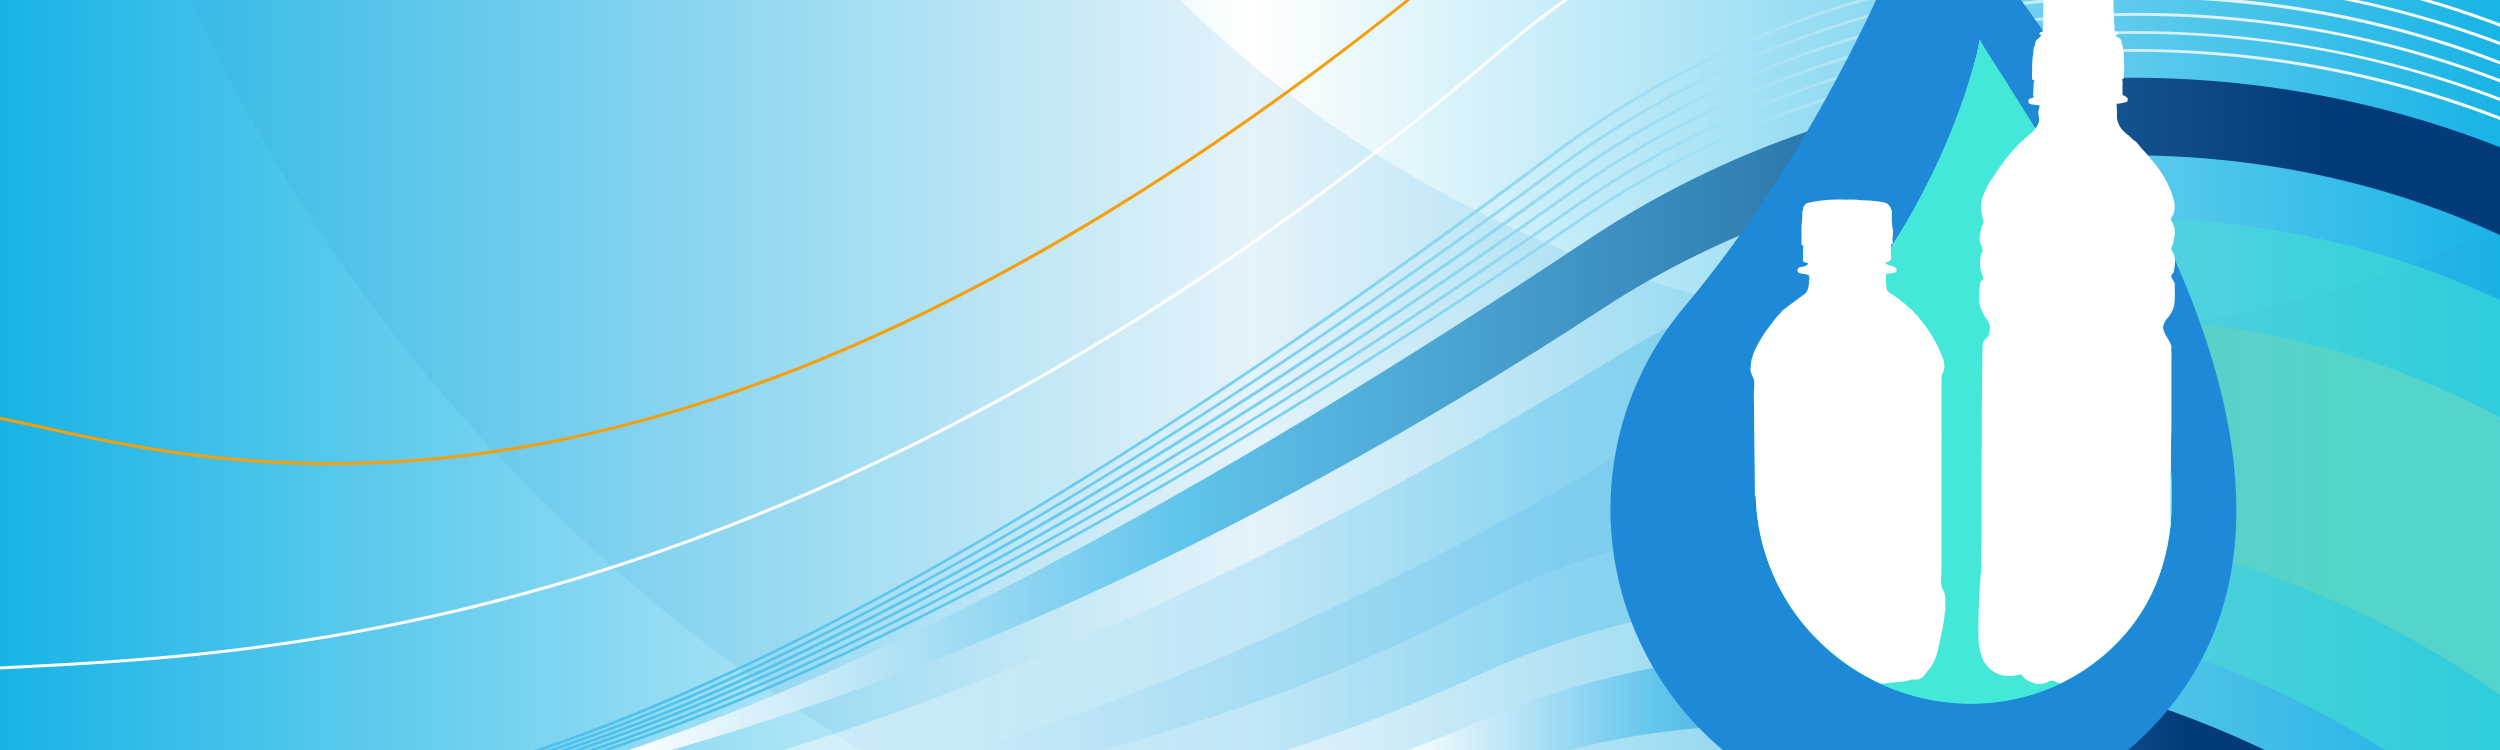
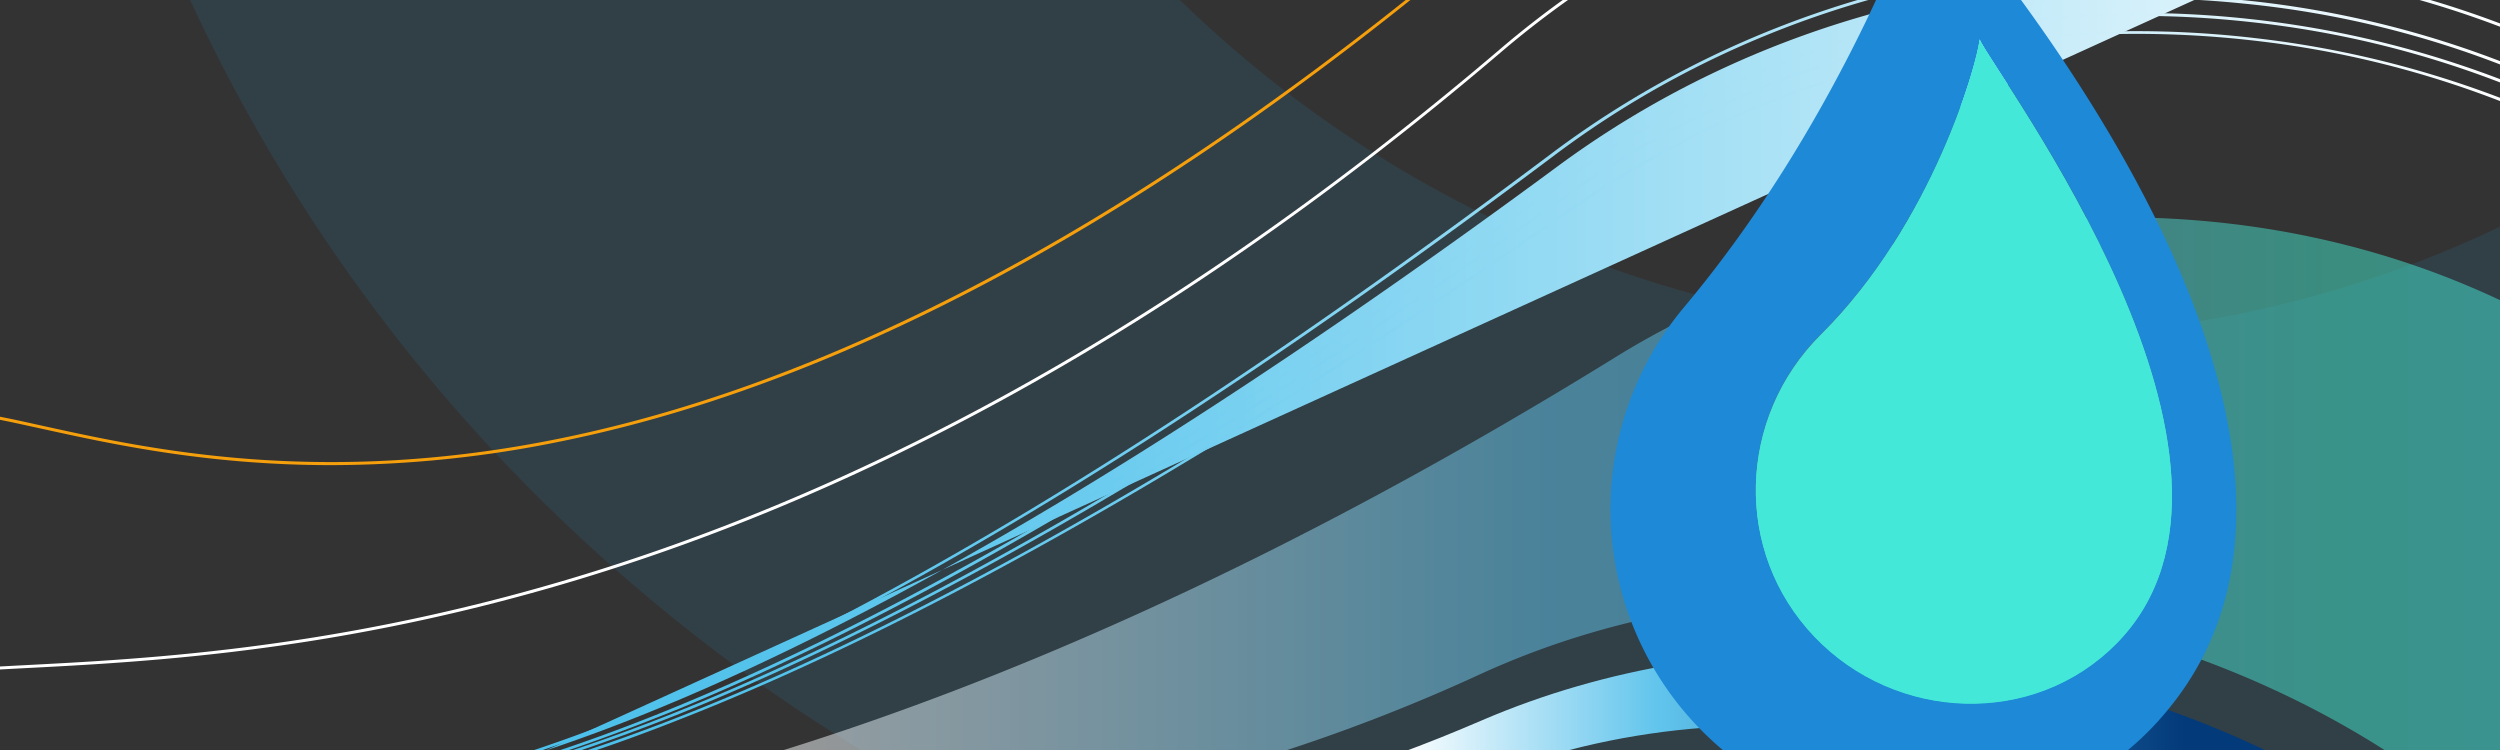
<svg xmlns="http://www.w3.org/2000/svg" xmlns:xlink="http://www.w3.org/1999/xlink" version="1.1" viewBox="0 0 680 204">
  <rect x="0" y="0" width="680" height="204" fill="#333333" stroke="none" />
  <defs>
    <style>.cls-1{fill:none;}.cls-2,.cls-4,.cls-5,.cls-7{isolation:isolate;}.cls-3{fill:url(#Naamloos_verloop);}.cls-4{fill:#259cd3;opacity:0.12;}.cls-5{opacity:0.9;fill:url(#e);}.cls-6{fill:url(#b);}.cls-7{opacity:0.5;fill:url(#d);}.cls-8{fill:#f49f0b;}.cls-9{fill:#fff;}.cls-10{fill:url(#c);}.cls-11{fill:url(#a);}.cls-12{fill:url(#j);}.cls-13{fill:url(#i);}.cls-14{fill:url(#h);}.cls-15{fill:url(#g);}.cls-16{fill:url(#f);}.cls-17{fill:#1d89d7;mix-blend-mode:multiply;}.cls-18{fill:#43e8d8;}.cls-19{clip-path:url(#clip-path);}</style>
    <linearGradient id="Naamloos_verloop" x1=".1" x2="680.3" y1="-452.2" y2="-452.2" gradientTransform="matrix(1 0 0 -1 0 -304.7)" gradientUnits="userSpaceOnUse">
      <stop stop-color="#16b3e5" offset="0" />
      <stop stop-color="#fff" offset=".5" />
      <stop stop-color="#16b3e5" offset="1" />
    </linearGradient>
    <linearGradient id="e" x1="261.1" x2="679.9" y1="-540.7" y2="-540.7" gradientTransform="matrix(1 0 0 -1 0 -304.7)" gradientUnits="userSpaceOnUse">
      <stop stop-color="#bee4f6" offset="0" />
      <stop stop-color="#95d3f1" offset=".45" />
      <stop stop-color="#8ed0e8" offset=".54" />
      <stop stop-color="#79c7d0" offset=".68" />
      <stop stop-color="#6dc2c1" offset=".75" />
    </linearGradient>
    <linearGradient id="b" x1="379.6" x2="615.9" y1="-585.7" y2="-585.7" gradientTransform="matrix(1 0 0 -1 0 -304.7)" gradientUnits="userSpaceOnUse">
      <stop stop-color="#fff" offset="0" />
      <stop stop-color="#60c4ec" offset=".3" />
      <stop stop-color="#033a7a" offset=".9" />
    </linearGradient>
    <linearGradient id="d" x1="210.3" x2="679.9" y1="-527" y2="-527" gradientTransform="matrix(1 0 0 -1 0 -304.7)" gradientUnits="userSpaceOnUse">
      <stop stop-color="#fff" offset="0" />
      <stop stop-color="#61c6ed" offset=".45" />
      <stop stop-color="#63c5e4" offset=".62" />
      <stop stop-color="#43e8cc" offset=".9" />
      <stop stop-color="#43e8d8" offset="1" />
    </linearGradient>
    <linearGradient id="c" x1="168.9" x2="679.9" y1="-508.1" y2="-508.1" xlink:href="#b" />
    <linearGradient id="a" x1="161.9" x2="679.9" y1="-504.2" y2="-504.2" gradientTransform="matrix(1 0 0 -1 0 -304.7)" gradientUnits="userSpaceOnUse">
      <stop stop-color="#4bc0eb" offset="0" />
      <stop stop-color="#54c3ec" offset=".11" />
      <stop stop-color="#6cccef" offset=".29" />
      <stop stop-color="#94daf3" offset=".51" />
      <stop stop-color="#cbedf9" offset=".78" />
      <stop stop-color="#fff" offset="1" />
    </linearGradient>
    <linearGradient id="j" x1="143.4" x2="679.9" y1="-492.1" y2="-492.1" xlink:href="#a" />
    <linearGradient id="i" x1="146.9" x2="680" y1="-494.5" y2="-494.5" xlink:href="#a" />
    <linearGradient id="h" x1="150.5" x2="679.9" y1="-497" y2="-497" xlink:href="#a" />
    <linearGradient id="g" x1="154.2" x2="680" y1="-499.4" y2="-499.4" xlink:href="#a" />
    <linearGradient id="f" x1="157.9" x2="679.9" y1="-501.9" y2="-501.9" xlink:href="#a" />
    <clipPath id="clip-path">
-       <path class="cls-1" d="m476.2 225.1a56.87 56.87 0 0 0 15.9 38c22 23 59.3 24.5 81.6 1.8 10.8-10.9 15-24.8 15-39.8h23.9v-157.3h-157.6v157.4z" fill="none" />
-     </clipPath>
+       </clipPath>
    <linearGradient id="l" x1="379.6" x2="615.9" y1="-585.7" y2="-585.7" gradientTransform="matrix(1 0 0 -1 0 -304.7)" gradientUnits="userSpaceOnUse" xlink:href="#b" />
    <linearGradient id="k" x1="161.9" x2="679.9" y1="-504.2" y2="-504.2" gradientTransform="matrix(1 0 0 -1 0 -304.7)" gradientUnits="userSpaceOnUse" xlink:href="#a" />
  </defs>
  <title>Flessen_banner</title>
  <g class="cls-2" transform="matrix(1.007 0 0 1.007 -2 -91.8)" style="isolation:isolate">
    <g data-name="Laag 2">
      <g data-name="Laag 1">
        <g data-name="Laag 2">
          <g data-name="Laag 1-2">
            <g data-name="Laag 2-2">
              <g data-name="Laag 1-2-2">
                <g data-name="Laag 2-2-2">
                  <g data-name="Laag 1-2-2-2">
-                     <rect class="cls-3" x=".1" y=".2" width="680.2" height="294.6" fill="url(#Naamloos_verloop)" />
                    <path class="cls-4" d="m176.9 252.4a458 458 0 0 0 59.4 42.4h444v-143.9c-119.3 58.9-270.5 33.7-367.8-68a312.7 312.7 0 0 1 -57.1 -82.9h-233.2a464 464 0 0 0 154.7 252.4z" fill="#259cd3" opacity=".12" style="isolation:isolate" />
-                     <path class="cls-5" d="m296.2 294.8c35.2-9.5 70.6-22.2 102.1-38.9 85.8-45.3 206.3-30.9 281.6 24.9v-75.5c-78-43.2-171.2-32.9-235.2 5.5-69.9 42-131.5 67.9-183.6 83.9z" fill="url(#e)" opacity=".9" style="isolation:isolate" />
                    <path class="cls-6" d="m422 294.8c38.7-10.9 78.9-9.6 116.5 0h77.4c-64.9-31.7-146-38.2-213.8-9q-11.1 4.8-22.5 9z" fill="url(#l)" />
                    <path class="cls-7" d="m346.4 294.8a483.2 483.2 0 0 0 54.7 -21.2c78.6-36.4 176.8-24.1 246.6 21.2h32.2v-121.3c-81.9-39.9-177.7-25.3-241.5 14.1-91.7 56.7-168.4 88.9-228.1 107.2z" fill="url(#d)" opacity=".5" style="isolation:isolate" />
                    <path class="cls-8" d="m91.4 216.8c-33.7 0-59.8-5.8-78-9.8-5.1-1.1-9.4-2.1-13.4-2.8l0.2-0.8c4 0.7 8.4 1.7 13.4 2.8 28.2 6.2 75.5 16.7 140.6 3.2 78.5-16.2 163.5-63.1 252.9-139.2l0.5 0.6c-89.5 76.3-174.6 123.2-253.2 139.4a309.8 309.8 0 0 1 -63 6.6z" fill="#f49f0b" />
                    <path class="cls-9" d="m0.1 272.1c65-3.7 217.1-4.6 407.5-167 49-41.7 112.4-64 178.6-62.6a266.3 266.3 0 0 1 93.7 18.9v-0.9a264 264 0 0 0 -93.7 -18.8c-66.5-1.4-130.1 20.9-179.1 62.8-190.3 162.2-342.2 163.1-407.1 166.8z" fill="#fff" />
-                     <path class="cls-10" d="m430.9 155.9c-122.9 81.8-205.5 120.3-262 138.8h11c64.3-18 152-52.9 255-120.2 63.7-41.7 161.2-58.7 245-18.6v-23.9c-79-32.2-174.2-25.9-249 23.9z" fill="url(#c)" />
-                     <path class="cls-11" d="m613.4 106.6c-65.9-8.3-131.5 7.1-184.8 43.6-126.9 86.9-210.5 126.1-266.7 144.4h2.3q10.35-3.45 21.9-7.8c66.6-25.4 148.3-71.2 243-136 53.1-36.3 118.5-51.8 184.2-43.4a272 272 0 0 1 66.6 17.2v-0.9a272.2 272.2 0 0 0 -66.5 -17.1z" fill="url(#k)" />
                    <path class="cls-12" d="m603.8 81c-66.2-5.5-131.1 12.9-182.7 51.6-136.7 102.7-222.4 144.1-277.7 162.1h2.4c11.6-3.9 24.5-8.7 39-15 65.4-28.3 145.1-77.6 236.8-146.4 51.4-38.7 116.1-56.9 182.1-51.5a266.6 266.6 0 0 1 76.2 17.6v-0.9a269.1 269.1 0 0 0 -76.1 -17.5z" fill="url(#j)" />
-                     <path class="cls-13" d="m605.8 86.1c-66.2-6-131.2 11.7-183.1 50-134.9 99.5-220.3 140.5-275.8 158.6h2.4c10.8-3.6 22.6-8 35.8-13.6 65.7-27.7 145.8-76.3 238.1-144.4 51.8-38.2 116.6-55.9 182.6-49.8a271.2 271.2 0 0 1 74.2 17.5v-0.9a274.7 274.7 0 0 0 -74.2 -17.4z" fill="url(#i)" />
+                     <path class="cls-13" d="m605.8 86.1c-66.2-6-131.2 11.7-183.1 50-134.9 99.5-220.3 140.5-275.8 158.6h2.4a271.2 271.2 0 0 1 74.2 17.5v-0.9a274.7 274.7 0 0 0 -74.2 -17.4z" fill="url(#i)" />
                    <path class="cls-14" d="m607.8 91.2c-66.1-6.6-131.3 10.6-183.6 48.4-133 96.3-218 136.9-273.7 155.1h2.4c9.9-3.3 20.6-7.3 32.5-12.1 65.9-27.2 146.4-75 239.3-142.3 52.1-37.7 117.1-54.9 183-48.2a263.8 263.8 0 0 1 72.2 17.5v-0.9a267.7 267.7 0 0 0 -72.1 -17.5z" fill="url(#h)" />
                    <path class="cls-15" d="m609.7 96.3c-66-7.2-131.4 9.4-184 46.8-131 93.1-215.6 133.3-271.5 151.5h2.4c8.9-3 18.6-6.5 29.1-10.7 66.1-26.6 147.1-73.7 240.5-140.2 52.4-37.2 117.6-53.8 183.5-46.6a266.2 266.2 0 0 1 70.3 17.4v-0.9a271 271 0 0 0 -70.3 -17.3z" fill="url(#g)" />
                    <path class="cls-16" d="m611.5 101.5c-66-7.8-131.5 8.3-184.4 45.2-129 90-213.1 129.7-269.2 148h2.4q11.85-3.9 25.5-9.3c66.4-26 147.7-72.5 241.8-138.1 52.8-36.8 118-52.8 183.8-45.1a266 266 0 0 1 68.5 17.3v-0.9a272.2 272.2 0 0 0 -68.4 -17.1z" fill="url(#f)" />
                    <path class="cls-17" d="m467.4 293.8a10.59 10.59 0 0 1 1.2 1h106.9a79.51 79.51 0 0 0 11.7 -11.5c66.7-79.5-65.2-224.5-65.2-224.5s-20.4 62-65.1 115.3a84.88 84.88 0 0 0 10.37 119.6zm26.5-112.5c30.4-30.1 42.2-73.3 42.8-79.5 4.3 9.6 84.4 114.8 37 163-22.4 22.7-59.6 21.2-81.6-1.8s-20.9-59.2 1.8-81.7z" fill="#1d89d7" style="mix-blend-mode:multiply" />
                    <path class="cls-18" d="m536.7 101.8c4.3 9.6 84.4 114.9 37 163.1-22.4 22.7-59.6 21.2-81.6-1.8s-20.8-59.2 1.8-81.6c30.3-30.2 42.2-73.5 42.8-79.7z" fill="#43e8d8" />
                  </g>
                </g>
                <path class="cls-18" d="m536.7 101.9c4.3 9.6 84.4 114.9 37 163.1-22.4 22.7-59.6 21.2-81.6-1.8s-20.8-59.2 1.8-81.6c30.3-30.2 42.2-73.5 42.8-79.7z" fill="#43e8d8" />
                <g class="cls-19" clip-path="url(#clip-path)">
                  <path class="cls-9" d="m553.4 100.6a0.71 0.71 0 0 1 -0.6 -0.3v-0.1l0.3-0.3c0.2-0.1 0.4-0.1 0.6-0.2a3.08 3.08 0 0 0 0.1 -1c0.2-1 0-2.2 0.1-3.3v-5.2a5.63 5.63 0 0 0 0 -1.3c0.1-0.6 0-1.3 0.1-1.8a5.76 5.76 0 0 1 2.1 -3.3 11.46 11.46 0 0 1 3.4 -1.3c0.6 0 1.1-0.1 1.7-0.1a9.66 9.66 0 0 1 2.4 -0.1h1.1a9.35 9.35 0 0 1 2.4 0.2 18.43 18.43 0 0 1 2.8 0.9 4.25 4.25 0 0 1 2.1 1.6 8.85 8.85 0 0 1 0.8 2.6v3.5c0.2 0.7-0.1 1.6 0.1 2.4a17 17 0 0 0 0.1 2.2 4 4 0 0 1 0 1.1 12.89 12.89 0 0 1 0.1 2.8c0.3 0.1 0.9 0.2 1 0.5s-0.5 0.5-0.8 0.6c0.4 0.4 1.1 0.6 1.5 1.1a3.81 3.81 0 0 1 0.3 1v0.4c0.1 0 0.1 0.1 0.2 0.1 0.1 1 0.3 1.9 0.4 2.9v2.1a8.86 8.86 0 0 1 0 2.3c-0.1 0.6 0 1.3-0.1 1.8-0.2 0.1-0.4 0.1-0.4 0.4 0.2 0.3 0.1 0.9 0.1 1.4v2.6a4.83 4.83 0 0 1 1.4 0.9 2.48 2.48 0 0 1 -0.1 0.9 9.72 9.72 0 0 1 -2 0.5c-0.3 0.1-0.7 0-0.9 0.1v0.2c0.1 0.1 0 0.3 0 0.5a14.79 14.79 0 0 1 0.1 2.2v0.8a6.93 6.93 0 0 0 0.7 2.3 8.2 8.2 0 0 0 2.4 2.5c0.5 0.4 0.9 0.9 1.4 1.3a4.89 4.89 0 0 1 1.3 1.2c1 1.3 2.2 2.4 3.2 3.7 0.8 1 1.6 1.9 2.3 2.9a26.83 26.83 0 0 1 4.1 8.5 7.25 7.25 0 0 1 -0.1 3.6c-0.2 0.5-0.6 0.8-0.7 1.3s0.3 1 0.5 1.3a6 6 0 0 1 0.5 3.1c-0.2 0.9-0.3 1.8-0.5 2.5-0.1 0.4-0.5 0.8-0.4 1.4a6.72 6.72 0 0 0 0.6 1.2 6.49 6.49 0 0 1 0.3 3.2 9.65 9.65 0 0 1 -0.3 1.8c-0.1 0.3-0.8 0.7-0.6 1.3s0.7 1.1 0.9 1.8v1.9a19.1 19.1 0 0 1 -0.2 4.2 8.86 8.86 0 0 1 -1.5 2.9 5.66 5.66 0 0 0 -1.4 2.4 3.06 3.06 0 0 0 0.3 1.7c0.5 1.3 1.4 2.2 1.8 3.5 0.2 0.5 0 1.1 0.1 1.7a13.36 13.36 0 0 1 0 2v17.8c0 2-0.1 4-0.1 6.1v1.9c0 1.4 0 2.7-0.1 4.1v1.2a7.5 7.5 0 0 0 0 1.5v3.7a13.34 13.34 0 0 0 0 2v0.8a16.14 16.14 0 0 0 0 2.2v18.1a39.47 39.47 0 0 1 0.6 8c0 1.1 0.1 2.6 0 3.5v2.8c0 1.2 0 2.4-0.1 3.6a11.15 11.15 0 0 1 -1.1 3.9 11.66 11.66 0 0 1 -5.8 4.6 8.87 8.87 0 0 1 -2.9 0.8c-1.5-0.3-3-0.6-4.4-1a8.08 8.08 0 0 0 -2.2 -0.7 8.5 8.5 0 0 1 -4 2.9c-0.5 0.2-0.8-0.1-1.1-0.2a2.77 2.77 0 0 0 -0.9 0.1 17.27 17.27 0 0 1 -6 0c-0.8-0.1-1.7-0.1-2.5-0.2-0.5-0.1-0.9-0.5-1.5-0.6a2.46 2.46 0 0 0 -1.5 0.5 5.61 5.61 0 0 1 -3.2 0.3 8.45 8.45 0 0 1 -2.7 -1.3c-0.3-0.2-0.9-1.2-1.3-1.2-0.2 0.2-0.6 0.1-0.9 0.2a7 7 0 0 1 -2.9 0.2 7.44 7.44 0 0 1 -1.7 -0.3 7.81 7.81 0 0 1 -4.8 -4.6 18.18 18.18 0 0 1 -1 -7 26.13 26.13 0 0 1 0 -2.8v-1.3c0-1.2 0.1-2.4 0.1-3.6v-0.8l0.3-4.5c0.2-0.9 0-2 0.3-3a5.65 5.65 0 0 0 0 -1.3c0.1-0.5-0.1-1.1 0-1.5v-1.8c0-1.1 0-2.2 0.1-3.3v-1a20.83 20.83 0 0 0 0 -2.5 22.48 22.48 0 0 0 0 -2.6v-4.4c0-5.9 0-11.8 0.1-17.6v-6.2a16.14 16.14 0 0 1 0 -2.2c0-3.9 0.1-7.9 0.1-11.8a6.53 6.53 0 0 0 0 -1.4c0-1.1 0.1-2.2 0.1-3.3a4.1 4.1 0 0 1 0.1 -1.1c0.3-0.9 1.1-1.3 1.5-2a6.64 6.64 0 0 0 0.3 -1.5 3.4 3.4 0 0 0 0.1 -1c-0.3-1.5-1.2-2.2-1.8-3.3a12.51 12.51 0 0 1 -1.1 -3.1 9.65 9.65 0 0 1 0 -1.7 14.62 14.62 0 0 1 0.3 -3.7c0.1-0.4 0.9-0.8 0.7-1.5a10.65 10.65 0 0 1 -0.8 -3.3v-0.8a13.26 13.26 0 0 1 0.3 -2.1c0.1-0.3 0.5-0.5 0.4-1-0.2-1-0.6-1.8-0.8-2.8a2.77 2.77 0 0 1 0.1 -1.3 15.52 15.52 0 0 1 0.4 -2.1c0.1-0.4 0.4-0.7 0.5-1.1a3.81 3.81 0 0 0 -0.3 -1.9 11.75 11.75 0 0 1 -0.3 -3.8 20.79 20.79 0 0 1 3.6 -7.3 48.81 48.81 0 0 1 6.2 -8 27.24 27.24 0 0 1 2.5 -2.3l0.6-0.6a6.82 6.82 0 0 0 2.7 -3.5c0.3-1-0.3-2-0.1-3.1a5.77 5.77 0 0 0 0.3 -1.4h-0.3c-0.2-0.1-0.5 0-0.8-0.1-0.6-0.1-1.5-0.1-1.8-0.5-0.2-0.2-0.1-0.7 0-1 0.1-0.1 0.2-0.1 0.3-0.2 0.3-0.1 0.6-0.2 1-0.3v-0.2c-0.2-0.1-0.2-0.7-0.1-1.1 0-0.9 0.1-1.9 0.1-2.8 0.1-0.2 0.2-0.3 0.3-0.5h-0.1c-0.2-0.1-0.4-0.1-0.5-0.2-0.3-0.4-0.1-2.2-0.1-2.8a20.76 20.76 0 0 1 0.3 -4.4 8.8 8.8 0 0 1 0.2 -1.7l0.2-0.2c0.1-0.3 0.1-0.9 0.2-1.2a3.18 3.18 0 0 1 1 -1c0.3-0.5 0.5-0.5 0.6-0.8z" fill="#fff" />
                </g>
                <g class="cls-19" clip-path="url(#clip-path)">
                  <path class="cls-9" d="m511.4 165.1a16.33 16.33 0 0 0 0.1 3.1 5.07 5.07 0 0 0 0.2 1.3c0.3 0.7 1.7 1.3 2.3 1.8a30.12 30.12 0 0 1 2.8 2.2 14.93 14.93 0 0 0 1.4 1.2 5.24 5.24 0 0 1 1 1.1l0.8 0.8c0.6 0.8 1.2 1.5 1.8 2.3a35.33 35.33 0 0 1 5.1 9.4 5.43 5.43 0 0 1 0.1 3.1 9.29 9.29 0 0 1 -0.5 1c0 0.3-0.1 0.7-0.1 1v15a14.7 14.7 0 0 1 0 2.1v31.8c0 2.2-0.1 4.4-0.1 6.5 0.1 0.4 0.1 0.8 0.2 1.1a10.2 10.2 0 0 1 0.9 2.1 24.3 24.3 0 0 1 0 2.7c0 0.2 0.1 0.4 0.1 0.6s-0.1 0.8-0.1 1c-0.2 0.9-0.2 1.7-0.4 2.6a20 20 0 0 1 -0.4 2.4c-0.7 2.7-0.9 5.4-1.9 7.8a12.75 12.75 0 0 1 -1.6 2.8c-0.1 0.2-0.4 0.3-0.5 0.5a9.55 9.55 0 0 1 -1.2 1.6 3.69 3.69 0 0 1 -1.4 0.7h-1.7c-0.3 0.1-0.5 0.2-0.8 0.3a24.29 24.29 0 0 1 -3 0.4 15 15 0 0 0 -2 0.2 14.52 14.52 0 0 1 -7 -0.6 6 6 0 0 1 -2.1 -2.1c-0.3-0.4-0.5-1-0.9-1.2a1.5 1.5 0 0 0 -1 -0.2 6 6 0 0 0 -2.4 0.2c-1.9 0.6-3.1 2-4.7 3s-5.2 1.4-7.8 0.8a14.92 14.92 0 0 0 -2.1 -0.2 17.16 17.16 0 0 1 -2.4 -0.4 7.56 7.56 0 0 1 -2.2 -1.1 7.23 7.23 0 0 1 -1.8 -3.2 34.75 34.75 0 0 1 -1.2 -5.1 17.66 17.66 0 0 1 -0.3 -2.1c-0.2-0.9-0.2-1.8-0.4-2.7a24.18 24.18 0 0 1 -0.3 -2.5l-0.3-2.1a3.4 3.4 0 0 0 -0.1 -1 6.92 6.92 0 0 1 -0.1 -2.5c0.2-0.9 0.5-1.5 0.7-2.3a21.24 21.24 0 0 0 0.1 -4.4v-2.3c0-2.9-0.1-5.8-0.1-8.6v-2.7c-0.1-8.5-0.2-17.1-0.3-25.6 0-2.9 0-5.7-0.1-8.6 0-1 0.2-2.2 0.1-3.1v-1c-0.2-0.9-0.7-1.5-0.9-2.4a5.43 5.43 0 0 1 0 -1.8c0-0.3 0.1-0.6 0.1-1a21.72 21.72 0 0 1 0.7 -2.4 34 34 0 0 1 4.8 -7.8c0.5-0.7 1-1.4 1.6-2.1 0.2-0.3 0.6-0.5 0.8-0.8a3.18 3.18 0 0 1 1 -1c1.8-1.4 3.6-2.7 5.5-4.1 0.9-0.7 0.9-1.4 1.2-2.7v-0.8c0.1-0.5 0.2-1.3-0.1-1.6-0.6-0.4-2.5-0.3-2.9-0.9-0.2-0.3 0-0.8 0.1-1 0.4-0.4 1.1-0.3 1.7-0.5a1.8 1.8 0 0 0 0.9 -0.6v-0.2c-0.1-0.1-0.1-0.1-0.2-0.1-0.3-0.2-0.8-0.1-1-0.4s0-0.6-0.1-0.9v-0.8a21.75 21.75 0 0 1 0.1 -2.6c-0.2-0.1-0.5-0.1-0.5-0.3v-2.7a17.93 17.93 0 0 1 0.1 -3.3c0.1-0.4 0-0.9 0.1-1.3v-1.6c0.1-0.2 0.2-0.3 0.3-0.5-0.2-0.4 0.1-0.9 0.3-1.2 0.6-0.8 1.6-0.7 2.7-1a39.83 39.83 0 0 1 8.6 -0.5 21.36 21.36 0 0 1 3.6 0.1c0.6 0.1 1.2 0 1.7 0.1h0.6c0.7 0.1 1.5 0.1 2.2 0.2 1.5 0.3 2.8 0.2 3.5 1.2a4.6 4.6 0 0 1 0.7 1.6v1a13.84 13.84 0 0 0 0.1 2.9 8 8 0 0 1 0.1 3.1c-0.1 0.5 0.1 1.2 0 1.7-0.2 0.1-0.4 0.1-0.5 0.4a4 4 0 0 1 0 1.1 4 4 0 0 1 0 1.1 3.66 3.66 0 0 1 0 1.8c-0.2 0.1-0.4 0.3-0.6 0.4s-0.5 0.1-0.7 0.2-0.1 0.1-0.1 0.2c0.3 0.8 2.7 0.7 2.9 1.6a0.64 0.64 0 0 1 0 0.6c0.1 0.5-2 0.7-2.8 0.7z" fill="#fff" />
                </g>
              </g>
            </g>
          </g>
        </g>
      </g>
    </g>
  </g>
</svg>